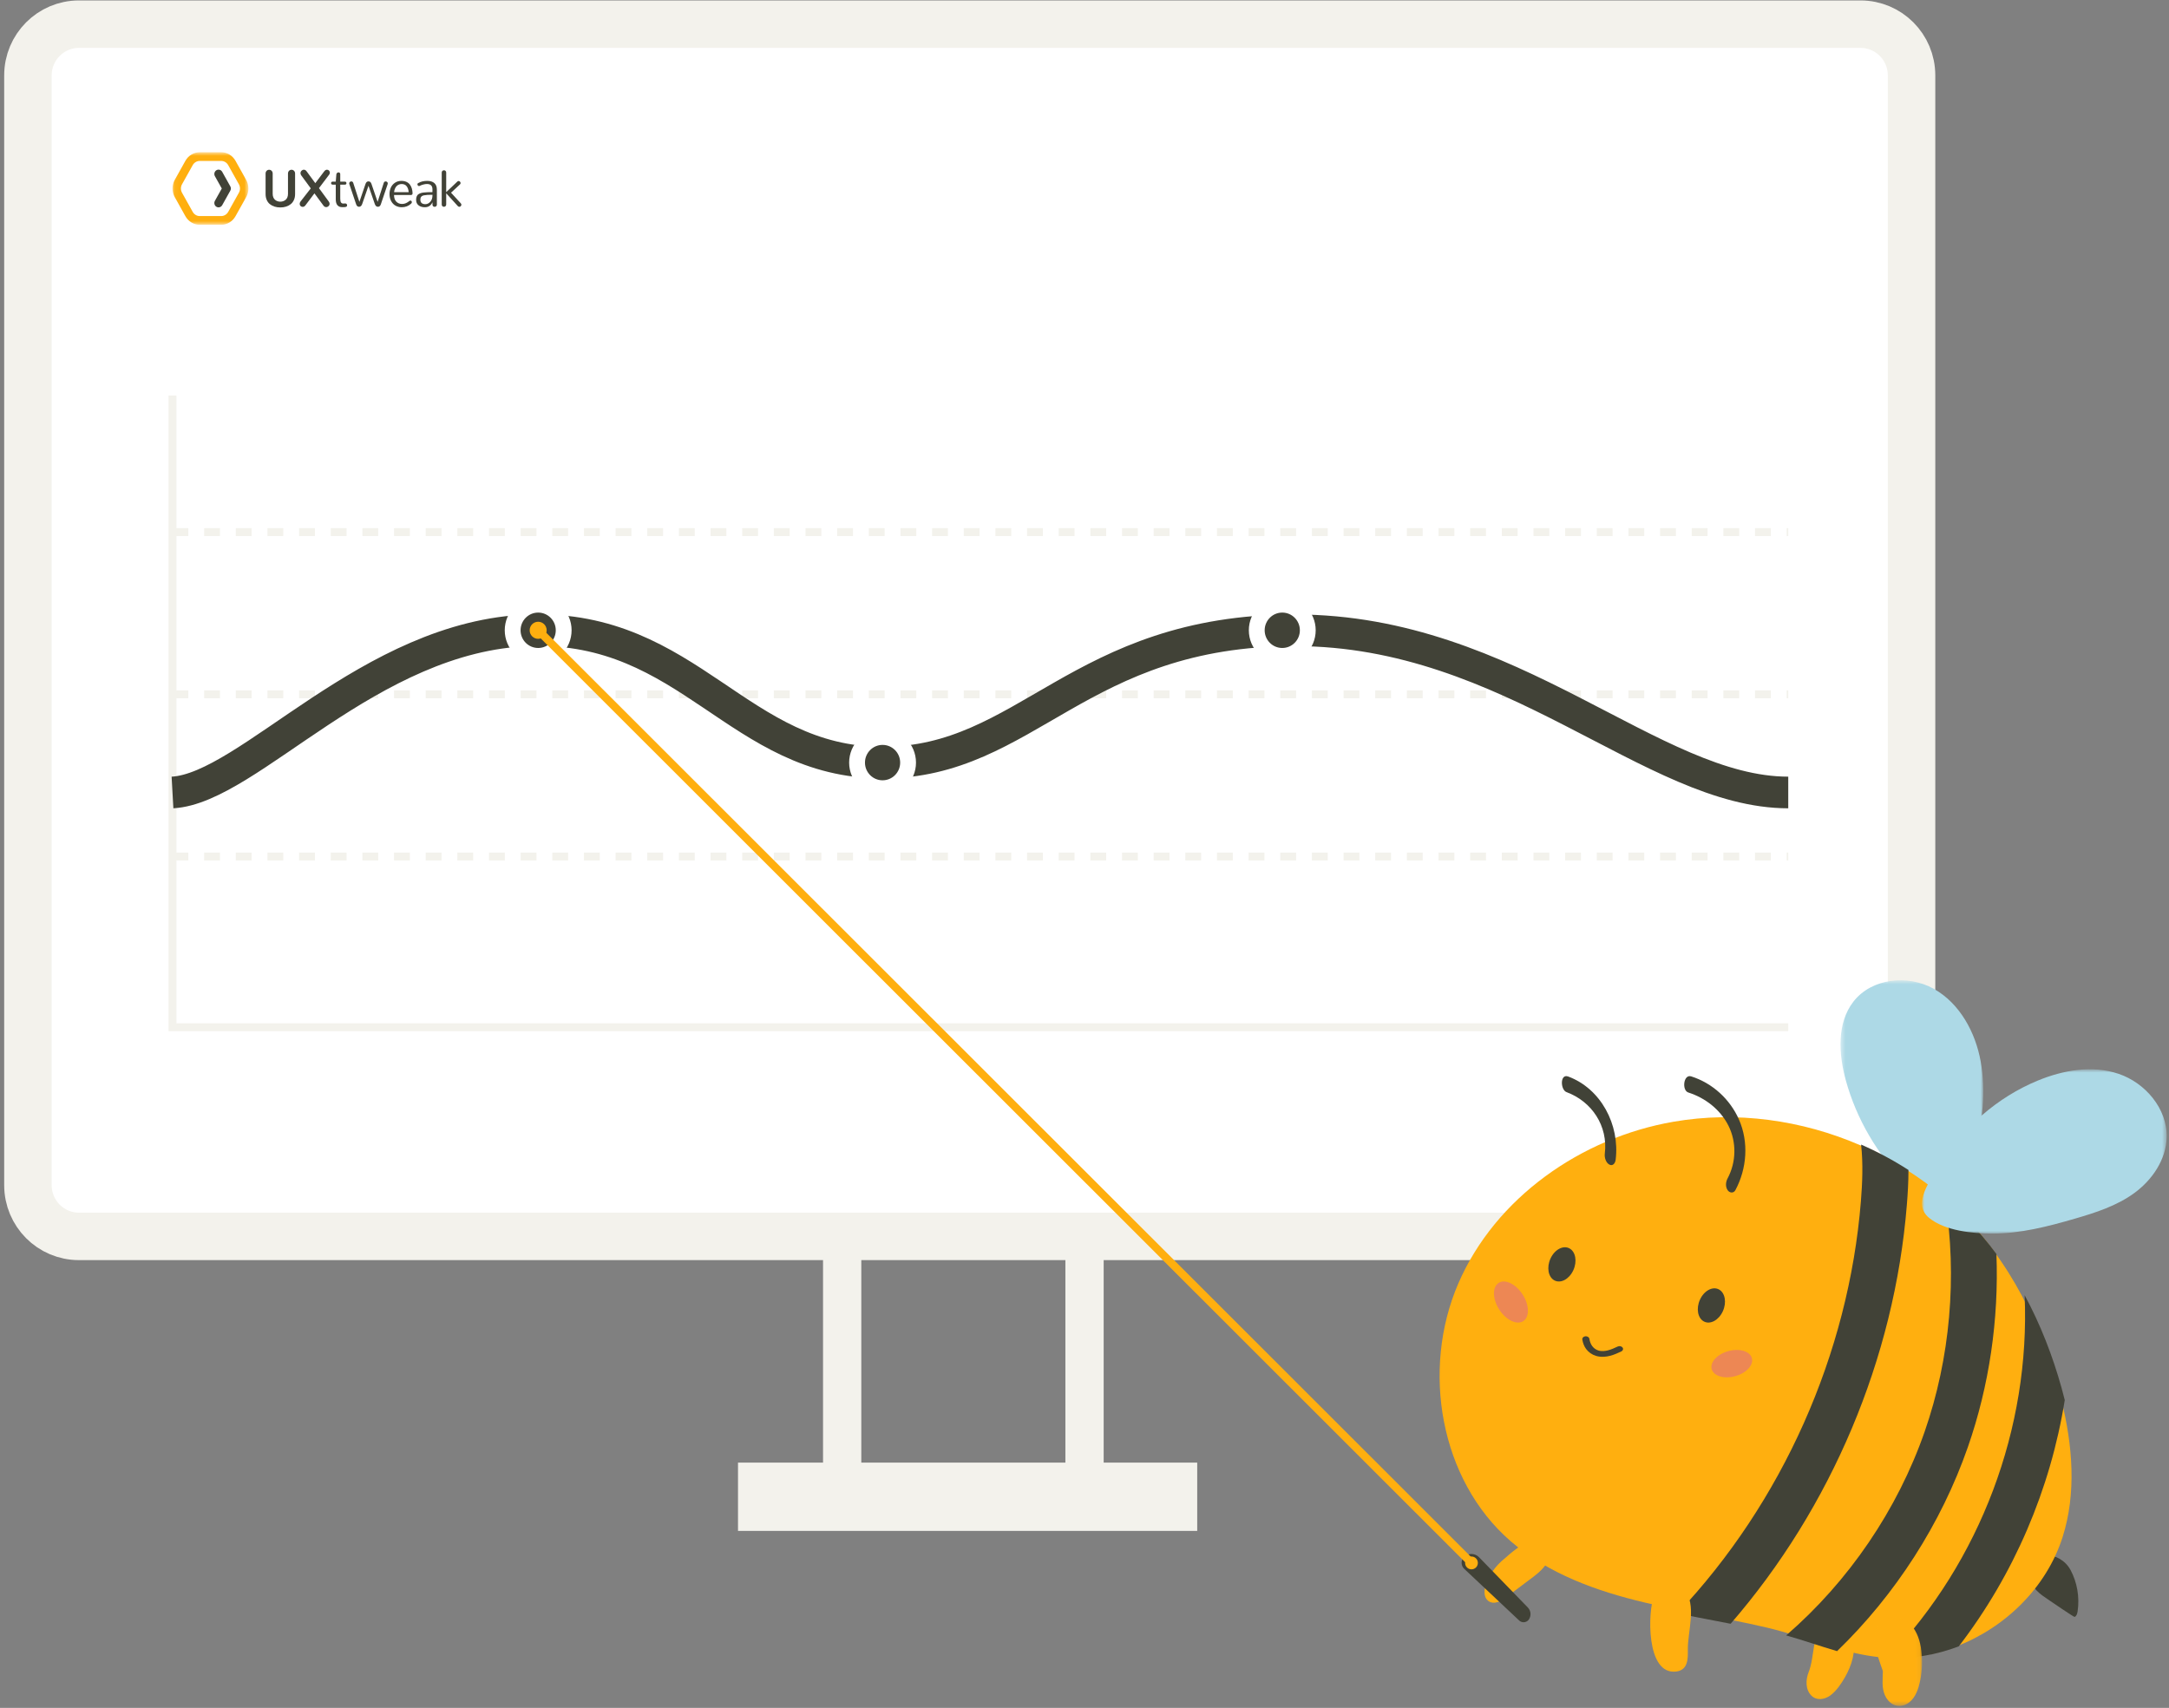
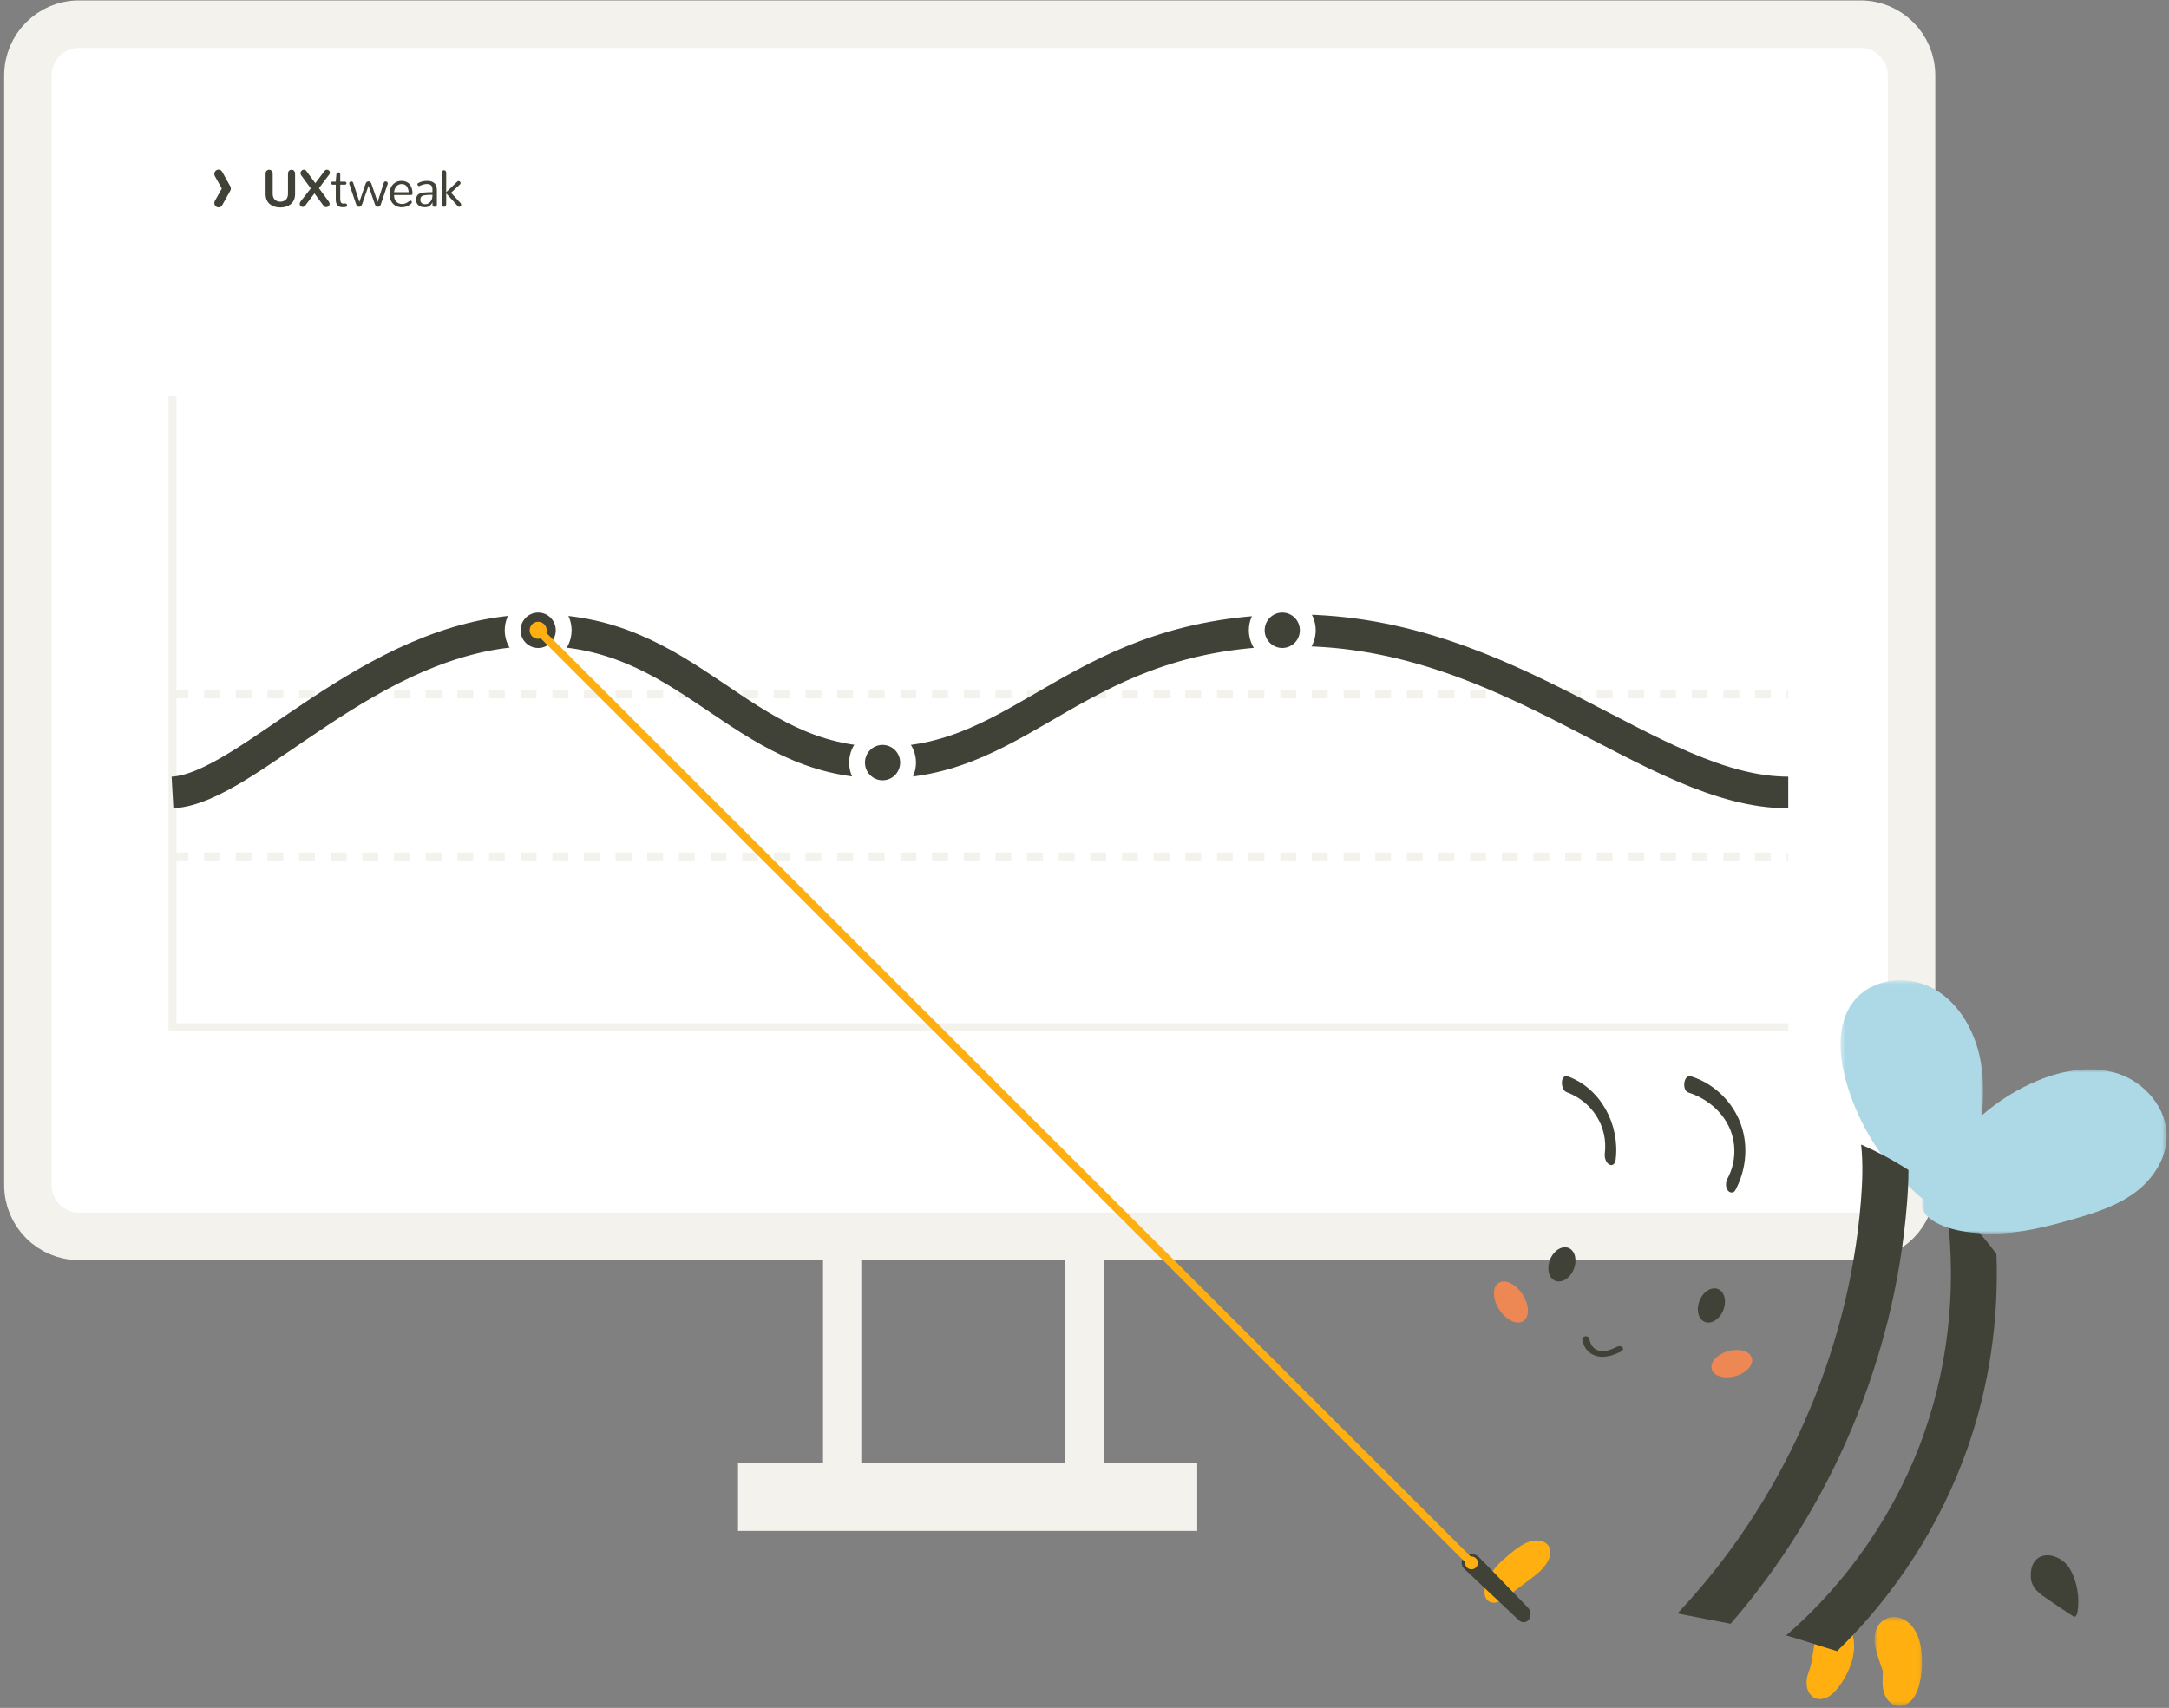
<svg xmlns="http://www.w3.org/2000/svg" width="466" height="367" viewBox="0 0 466 367" fill="none">
  <rect x="0" y="0" width="466" height="367" fill="#808080" stroke="none" />
  <path d="M185.048 269.348H176.826V324.381H185.048V269.348Z" fill="#F3F2EC" />
  <path d="M237.118 269.348H228.896V324.381H237.118V269.348Z" fill="#F3F2EC" />
  <path d="M257.217 314.291H158.557V328.967H257.217V314.291Z" fill="#F3F2EC" />
  <path d="M399.727 5.194H16.962C10.908 5.194 6 10.122 6 16.2V254.673C6 260.752 10.908 265.68 16.962 265.68H399.727C405.781 265.68 410.689 260.752 410.689 254.673V16.2C410.689 10.122 405.781 5.194 399.727 5.194Z" fill="white" stroke="#F3F2EC" stroke-width="10.2" />
  <path d="M37.06 84.991V220.737H384.198" stroke="#F3F2EC" stroke-width="1.7" />
  <path d="M37.06 184.049H384.198" stroke="#F3F2EC" stroke-width="1.7" stroke-dasharray="3.4 3.4" />
  <path d="M37.06 149.195H384.198" stroke="#F3F2EC" stroke-width="1.7" stroke-dasharray="3.4 3.4" />
-   <path d="M37.06 114.341H384.198" stroke="#F3F2EC" stroke-width="1.7" stroke-dasharray="3.4 3.4" />
  <path d="M37.06 170.291C53.504 169.373 79.344 136.518 113.796 135.437C148.248 134.356 158.559 163.87 189.618 163.87C220.678 163.87 231.64 135.437 278.229 135.437C324.819 135.437 354.965 170.291 384.198 170.291" stroke="#414237" stroke-width="6.8" />
  <path d="M115.624 140.94C118.651 140.94 121.105 138.476 121.105 135.437C121.105 132.398 118.651 129.934 115.624 129.934C112.597 129.934 110.143 132.398 110.143 135.437C110.143 138.476 112.597 140.94 115.624 140.94Z" fill="#414237" stroke="white" stroke-width="3.4" />
  <path d="M115.622 137.272C116.631 137.272 117.449 136.45 117.449 135.437C117.449 134.424 116.631 133.603 115.622 133.603C114.613 133.603 113.795 134.424 113.795 135.437C113.795 136.45 114.613 137.272 115.622 137.272Z" fill="#FFAF0F" />
  <path d="M189.616 169.374C192.643 169.374 195.097 166.91 195.097 163.871C195.097 160.831 192.643 158.367 189.616 158.367C186.589 158.367 184.135 160.831 184.135 163.871C184.135 166.91 186.589 169.374 189.616 169.374Z" fill="#414237" stroke="white" stroke-width="3.4" />
  <path d="M275.489 140.94C278.516 140.94 280.97 138.476 280.97 135.437C280.97 132.398 278.516 129.934 275.489 129.934C272.462 129.934 270.008 132.398 270.008 135.437C270.008 138.476 272.462 140.94 275.489 140.94Z" fill="#414237" stroke="white" stroke-width="3.4" />
  <path fill-rule="evenodd" clip-rule="evenodd" d="M58.986 44.398C58.609 44.279 58.275 44.103 57.985 43.87C57.694 43.638 57.468 43.336 57.305 42.964C57.142 42.592 57.06 42.17 57.06 41.698V37.297C57.06 37.052 57.135 36.854 57.284 36.704C57.432 36.554 57.611 36.479 57.82 36.479C58.029 36.479 58.209 36.554 58.359 36.704C58.51 36.854 58.585 37.052 58.585 37.297V41.659C58.585 41.945 58.632 42.198 58.726 42.42C58.82 42.642 58.944 42.816 59.1 42.945C59.256 43.073 59.429 43.17 59.618 43.236C59.808 43.302 60.009 43.335 60.221 43.335C60.434 43.335 60.636 43.302 60.827 43.236C61.018 43.17 61.193 43.073 61.353 42.945C61.512 42.816 61.639 42.642 61.733 42.42C61.826 42.198 61.873 41.945 61.873 41.659V37.297C61.873 37.052 61.949 36.854 62.099 36.704C62.25 36.554 62.429 36.479 62.638 36.479C62.844 36.479 63.022 36.554 63.172 36.704C63.322 36.854 63.398 37.052 63.398 37.297V41.698C63.398 42.17 63.316 42.591 63.151 42.961C62.986 43.331 62.758 43.632 62.468 43.865C62.178 44.097 61.842 44.274 61.462 44.395C61.081 44.516 60.667 44.576 60.221 44.576C59.775 44.576 59.363 44.517 58.986 44.398Z" fill="#414237" />
  <path fill-rule="evenodd" clip-rule="evenodd" d="M67.556 41.549L65.633 44.104C65.467 44.338 65.263 44.455 65.022 44.455C64.849 44.455 64.699 44.394 64.573 44.271C64.448 44.149 64.385 43.996 64.385 43.813C64.385 43.64 64.448 43.464 64.576 43.285L66.77 40.478L64.709 37.671C64.61 37.528 64.56 37.376 64.56 37.215C64.56 37.014 64.633 36.839 64.778 36.69C64.923 36.542 65.091 36.468 65.282 36.468C65.516 36.468 65.716 36.587 65.883 36.825L67.742 39.357L69.617 36.869C69.805 36.601 70.019 36.468 70.26 36.468C70.426 36.468 70.57 36.531 70.69 36.657C70.811 36.783 70.871 36.933 70.871 37.105C70.871 37.248 70.823 37.385 70.727 37.517L68.528 40.428L70.653 43.329C70.759 43.475 70.812 43.628 70.812 43.785C70.812 43.983 70.738 44.152 70.589 44.293C70.441 44.434 70.271 44.505 70.079 44.505C69.838 44.505 69.636 44.387 69.474 44.153L67.556 41.549Z" fill="#414237" />
  <path fill-rule="evenodd" clip-rule="evenodd" d="M72.499 44.101C72.259 43.828 72.138 43.408 72.138 42.84V39.676H71.49C71.373 39.676 71.284 39.647 71.222 39.588C71.16 39.53 71.129 39.451 71.129 39.352C71.129 39.257 71.159 39.179 71.219 39.119C71.279 39.058 71.368 39.028 71.485 39.028H72.138L72.266 37.468C72.273 37.35 72.323 37.25 72.417 37.166C72.511 37.081 72.615 37.039 72.728 37.039C72.834 37.039 72.923 37.073 72.994 37.141C73.064 37.209 73.1 37.306 73.1 37.435V39.028H74.077C74.194 39.028 74.282 39.059 74.34 39.121C74.398 39.184 74.428 39.264 74.428 39.363C74.428 39.572 74.311 39.676 74.077 39.676H73.1V42.67C73.1 43.047 73.151 43.319 73.254 43.486C73.356 43.653 73.519 43.736 73.743 43.736H73.801L74.162 43.719H74.194C74.311 43.719 74.403 43.758 74.47 43.835C74.537 43.912 74.571 44.001 74.571 44.104C74.571 44.196 74.552 44.27 74.513 44.326C74.474 44.383 74.415 44.425 74.335 44.45C74.255 44.475 74.175 44.492 74.096 44.499C74.016 44.507 73.912 44.511 73.785 44.511H73.472C73.064 44.511 72.74 44.374 72.499 44.101Z" fill="#414237" />
  <path fill-rule="evenodd" clip-rule="evenodd" d="M80.522 43.829L79.168 39.918L77.818 43.829C77.676 44.232 77.45 44.433 77.138 44.433C76.841 44.433 76.632 44.25 76.511 43.884L75.061 39.588C75.04 39.53 75.029 39.471 75.029 39.412C75.029 39.284 75.074 39.181 75.165 39.102C75.255 39.023 75.359 38.984 75.475 38.984C75.688 38.984 75.828 39.092 75.895 39.308L77.213 43.379L78.53 39.522C78.654 39.156 78.866 38.973 79.168 38.973C79.472 38.973 79.686 39.156 79.81 39.522L81.128 43.379L82.445 39.308C82.512 39.092 82.652 38.984 82.865 38.984C82.981 38.984 83.085 39.023 83.175 39.102C83.266 39.181 83.311 39.284 83.311 39.412C83.311 39.471 83.3 39.53 83.279 39.588L81.829 43.884C81.708 44.25 81.499 44.433 81.202 44.433C80.887 44.433 80.66 44.232 80.522 43.829Z" fill="#414237" />
  <path fill-rule="evenodd" clip-rule="evenodd" d="M87.799 41.291C87.767 40.779 87.627 40.359 87.379 40.033C87.131 39.707 86.769 39.544 86.29 39.544C86.043 39.544 85.818 39.594 85.616 39.693C85.414 39.791 85.248 39.924 85.119 40.091C84.99 40.258 84.887 40.442 84.811 40.646C84.735 40.849 84.688 41.064 84.67 41.291H87.799ZM84.973 44.192C84.58 43.968 84.267 43.64 84.035 43.206C83.803 42.772 83.688 42.266 83.688 41.687C83.688 41.178 83.785 40.713 83.98 40.291C84.174 39.87 84.468 39.528 84.862 39.264C85.255 39.001 85.713 38.868 86.237 38.868C86.652 38.868 87.015 38.94 87.326 39.083C87.638 39.226 87.886 39.423 88.07 39.673C88.254 39.924 88.392 40.205 88.484 40.514C88.576 40.824 88.628 41.163 88.638 41.533C88.638 41.639 88.61 41.727 88.553 41.797C88.497 41.866 88.412 41.901 88.298 41.901H84.654C84.661 42.531 84.824 43.008 85.143 43.332C85.462 43.656 85.871 43.822 86.37 43.829C86.685 43.829 86.969 43.771 87.22 43.653C87.472 43.536 87.725 43.377 87.98 43.175C88.043 43.124 88.111 43.099 88.182 43.099C88.267 43.099 88.338 43.133 88.397 43.2C88.455 43.268 88.484 43.348 88.484 43.439C88.484 43.557 88.435 43.661 88.336 43.752C87.776 44.272 87.1 44.532 86.306 44.532C85.811 44.529 85.366 44.415 84.973 44.192Z" fill="#414237" />
  <path fill-rule="evenodd" clip-rule="evenodd" d="M92.451 43.351C92.757 43.003 92.91 42.56 92.91 42.022V41.857C92.471 41.857 92.113 41.865 91.837 41.882C91.561 41.898 91.317 41.928 91.104 41.97C90.892 42.012 90.732 42.074 90.626 42.157C90.52 42.239 90.441 42.339 90.39 42.456C90.338 42.573 90.313 42.723 90.313 42.907C90.313 43.24 90.408 43.484 90.6 43.64C90.791 43.795 91.051 43.873 91.38 43.873C91.788 43.873 92.144 43.7 92.451 43.351ZM89.925 44.12C89.578 43.846 89.404 43.456 89.404 42.95C89.404 42.742 89.425 42.559 89.468 42.401C89.511 42.244 89.571 42.105 89.649 41.986C89.727 41.867 89.836 41.767 89.978 41.684C90.12 41.602 90.275 41.534 90.445 41.481C90.615 41.428 90.832 41.388 91.094 41.36C91.356 41.332 91.626 41.313 91.904 41.302C92.182 41.291 92.517 41.286 92.91 41.286V40.687C92.91 40.295 92.809 40.006 92.608 39.819C92.406 39.632 92.124 39.539 91.763 39.539C91.547 39.539 91.331 39.563 91.115 39.61C90.899 39.658 90.729 39.705 90.605 39.753C90.481 39.801 90.329 39.867 90.148 39.951C90.113 39.969 90.07 39.978 90.02 39.978C89.928 39.978 89.849 39.939 89.781 39.86C89.714 39.782 89.68 39.695 89.68 39.599C89.68 39.489 89.73 39.405 89.829 39.347C90.378 39.028 91.031 38.868 91.789 38.868C92.438 38.868 92.945 39.024 93.311 39.336C93.678 39.647 93.861 40.127 93.861 40.775V43.978C93.861 44.12 93.812 44.233 93.715 44.316C93.618 44.398 93.505 44.439 93.378 44.439C93.25 44.439 93.141 44.4 93.051 44.321C92.961 44.242 92.916 44.132 92.916 43.989V43.461C92.586 44.175 92.041 44.532 91.279 44.532C90.724 44.532 90.272 44.395 89.925 44.12Z" fill="#414237" />
-   <path fill-rule="evenodd" clip-rule="evenodd" d="M95.041 44.305C94.948 44.218 94.902 44.095 94.902 43.934V37.083C94.902 36.929 94.951 36.809 95.048 36.721C95.146 36.633 95.26 36.589 95.391 36.589C95.519 36.589 95.629 36.633 95.723 36.721C95.817 36.809 95.864 36.929 95.864 37.083V41.286L98.276 39.001C98.353 38.931 98.437 38.896 98.525 38.896C98.638 38.896 98.739 38.942 98.825 39.033C98.912 39.125 98.956 39.228 98.956 39.341C98.956 39.444 98.913 39.537 98.828 39.621L96.9 41.407L99.009 43.703C99.087 43.787 99.126 43.882 99.126 43.989C99.126 44.106 99.08 44.21 98.99 44.302C98.9 44.394 98.796 44.439 98.679 44.439C98.555 44.439 98.449 44.388 98.361 44.285L95.864 41.538V43.934C95.864 44.091 95.815 44.214 95.718 44.302C95.62 44.39 95.506 44.434 95.375 44.434C95.244 44.434 95.133 44.391 95.041 44.305Z" fill="#414237" />
+   <path fill-rule="evenodd" clip-rule="evenodd" d="M95.041 44.305C94.948 44.218 94.902 44.095 94.902 43.934V37.083C94.902 36.929 94.951 36.809 95.048 36.721C95.146 36.633 95.26 36.589 95.391 36.589C95.519 36.589 95.629 36.633 95.723 36.721C95.817 36.809 95.864 36.929 95.864 37.083V41.286L98.276 39.001C98.353 38.931 98.437 38.896 98.525 38.896C98.638 38.896 98.739 38.942 98.825 39.033C98.912 39.125 98.956 39.228 98.956 39.341C98.956 39.444 98.913 39.537 98.828 39.621L96.9 41.407L99.009 43.703C99.126 44.106 99.08 44.21 98.99 44.302C98.9 44.394 98.796 44.439 98.679 44.439C98.555 44.439 98.449 44.388 98.361 44.285L95.864 41.538V43.934C95.864 44.091 95.815 44.214 95.718 44.302C95.62 44.39 95.506 44.434 95.375 44.434C95.244 44.434 95.133 44.391 95.041 44.305Z" fill="#414237" />
  <mask id="mask0_10092_80623" style="mask-type:alpha" maskUnits="userSpaceOnUse" x="37" y="32" width="17" height="17">
-     <path d="M37.062 32.71H53.368V48.303H37.062V32.71Z" fill="white" />
-   </mask>
+     </mask>
  <g mask="url(#mask0_10092_80623)">
    <path fill-rule="evenodd" clip-rule="evenodd" d="M42.917 34.581C42.294 34.581 41.714 34.928 41.403 35.486L39.105 39.602C38.793 40.16 38.793 40.853 39.105 41.411L41.403 45.527C41.714 46.085 42.294 46.432 42.917 46.432H47.514C48.136 46.432 48.717 46.085 49.028 45.527L51.326 41.411C51.638 40.853 51.638 40.16 51.326 39.602L49.028 35.486C48.717 34.928 48.137 34.581 47.514 34.581H42.917ZM47.514 48.303H42.917C41.65 48.303 40.469 47.598 39.836 46.463L37.538 42.346C36.904 41.212 36.904 39.801 37.538 38.667L39.836 34.55C40.469 33.415 41.65 32.71 42.917 32.71H47.514C48.781 32.71 49.962 33.415 50.595 34.55L52.893 38.667C53.527 39.801 53.527 41.212 52.893 42.346L50.595 46.463C49.962 47.598 48.781 48.303 47.514 48.303Z" fill="#FFAF0F" />
  </g>
  <path fill-rule="evenodd" clip-rule="evenodd" d="M46.953 44.561C46.799 44.561 46.644 44.52 46.501 44.435C46.069 44.177 45.92 43.605 46.17 43.157L47.65 40.506L46.17 37.856C45.92 37.408 46.069 36.836 46.501 36.578C46.934 36.319 47.487 36.473 47.737 36.92L49.478 40.039C49.64 40.328 49.64 40.685 49.478 40.974L47.737 44.093C47.569 44.393 47.266 44.561 46.953 44.561Z" fill="#414237" />
  <mask id="mask1_10092_80623" style="mask-type:alpha" maskUnits="userSpaceOnUse" x="395" y="210" width="32" height="50">
    <path d="M395.424 210.649H426.082V259.192H395.424V210.649Z" fill="white" />
  </mask>
  <g mask="url(#mask1_10092_80623)">
    <path fill-rule="evenodd" clip-rule="evenodd" d="M396.561 232.13C395.006 226.477 394.62 219.876 398.181 215.256C402.092 210.179 409.901 209.369 415.461 212.476C421.021 215.582 424.416 221.784 425.549 228.128C426.683 234.473 425.832 241.004 424.644 247.338C423.97 250.935 422.825 256.501 419.39 258.523C415.546 260.785 411.999 256.795 409.408 254.197C403.357 248.128 398.852 240.456 396.561 232.13Z" fill="#ADD9E6" />
  </g>
  <path fill-rule="evenodd" clip-rule="evenodd" d="M397.818 350.837C396.854 348.498 394.382 346.041 391.977 348.422C389.255 351.118 389.922 355.979 388.578 359.32C387.937 360.913 387.85 363.062 389.181 364.372C390.338 365.509 392.077 365.188 393.267 364.301C394.55 363.343 395.572 361.81 396.357 360.457C397.841 357.899 398.779 354.804 398.146 351.871C398.075 351.541 397.963 351.19 397.818 350.837Z" fill="#FFAF0F" />
  <path fill-rule="evenodd" clip-rule="evenodd" d="M328.952 331.168C327.563 331.538 326.226 332.437 325.045 333.382C324.502 333.817 323.965 334.271 323.444 334.745C323.164 334.966 322.89 335.197 322.623 335.439C320.691 337.196 318.691 340.149 318.972 342.57C319.106 343.717 320.017 344.547 321.236 344.382C322.731 344.18 324.2 342.761 325.457 341.819C326.799 340.812 328.147 339.813 329.484 338.797C330.876 337.738 332.208 336.48 332.838 334.842C333.937 331.986 331.429 330.508 328.952 331.168Z" fill="#FFAF0F" />
  <path fill-rule="evenodd" clip-rule="evenodd" d="M445.724 347.449C446.148 347.271 446.301 346.709 446.373 346.219C446.814 343.204 446.27 340.03 444.861 337.393C442.637 333.232 436.042 332.594 436.311 338.87C436.416 341.335 438.298 342.531 440.016 343.701C440.656 344.137 445.574 347.512 445.724 347.449Z" fill="#414237" />
-   <path fill-rule="evenodd" clip-rule="evenodd" d="M443.131 330.322C439.682 341.111 430.847 349.737 420.346 353.773C415.558 355.624 410.426 356.518 405.3 356.219C404.689 356.185 404.084 356.136 403.477 356.066C400.208 355.697 397.016 354.911 393.841 353.974C390.161 352.897 386.53 351.63 382.867 350.594C381.892 350.316 380.91 350.053 379.923 349.818C377.194 349.169 374.456 348.592 371.712 348.05C367.914 347.308 364.099 346.616 360.307 345.859C358.001 345.392 355.694 344.912 353.404 344.366C343.02 341.916 332.645 338.187 324.57 331.189C309.365 318.026 305.316 294.344 313.29 275.842C321.264 257.347 339.749 244.469 359.54 241.043C373.035 238.701 387.128 240.65 399.687 246.105C403.209 247.634 406.609 249.443 409.843 251.511C412.38 253.126 414.815 254.905 417.126 256.834C420.017 259.254 422.706 261.909 425.155 264.781C426.206 266.012 427.217 267.282 428.173 268.584C430.483 271.685 432.536 274.954 434.359 278.368C437.732 284.66 440.323 291.406 442.225 298.302C442.463 299.158 442.687 300.023 442.898 300.889C445.289 310.583 446.15 320.849 443.131 330.322L342.869 353.334L443.131 330.322Z" fill="#FFAF0F" />
  <path fill-rule="evenodd" clip-rule="evenodd" d="M410.026 251.413C410.027 254.025 409.872 256.547 409.678 258.914C407.023 291.923 393.413 324.011 371.818 348.921C368.012 348.171 364.189 347.473 360.389 346.708C382.91 322.856 397.165 290.966 399.809 258.102C400.108 254.306 400.307 250.102 399.85 245.952C403.378 247.497 406.785 249.324 410.026 251.413Z" fill="#414237" />
  <path fill-rule="evenodd" clip-rule="evenodd" d="M428.922 269.463L428.923 269.47C429.459 283.543 427.388 297.762 422.787 310.956C417.049 327.413 407.243 342.658 394.69 354.8C394.691 354.807 394.691 354.807 394.683 354.801C391.02 353.723 387.401 352.457 383.748 351.421C397.173 339.813 407.647 324.442 413.49 307.68C419.01 291.828 420.525 274.355 417.907 257.72C420.79 260.139 423.47 262.792 425.913 265.662C426.96 266.892 427.968 268.161 428.922 269.463Z" fill="#414237" />
-   <path fill-rule="evenodd" clip-rule="evenodd" d="M443.604 300.85C440.539 319.998 432.697 338.341 420.837 353.772C416.003 355.623 410.821 356.519 405.646 356.219C425.474 335.501 436.218 306.857 434.983 278.314C438.389 284.611 441.005 291.362 442.925 298.262C443.165 299.119 443.392 299.984 443.604 300.85Z" fill="#414237" />
  <path fill-rule="evenodd" clip-rule="evenodd" d="M373.599 240.547C371.69 236.225 367.959 232.764 363.351 231.297C361.68 230.765 361.296 234.305 362.73 234.761C366.409 235.932 369.618 238.457 371.338 241.871C373.121 245.412 373.037 249.717 371.168 253.21C370.757 253.978 370.662 254.993 371.173 255.749C371.584 256.358 372.452 256.472 372.84 255.746C375.327 251.101 375.745 245.405 373.599 240.547Z" fill="#414237" />
  <path fill-rule="evenodd" clip-rule="evenodd" d="M336.917 231.325C335.125 230.663 335.234 234.19 336.567 234.683C341.968 236.68 345.526 241.924 344.78 247.932C344.681 248.734 345.027 249.875 345.773 250.256C346.532 250.643 347.027 249.935 347.116 249.221C348.052 241.676 343.934 233.92 336.917 231.325Z" fill="#414237" />
-   <path fill-rule="evenodd" clip-rule="evenodd" d="M361.775 341.404C359.715 338.976 356.459 340.21 355.389 342.799C354.016 346.126 353.556 360.051 360.166 359.179C362.67 358.849 362.659 356.413 362.623 354.556C362.545 350.545 364.68 344.829 361.775 341.404Z" fill="#FFAF0F" />
  <mask id="mask2_10092_80623" style="mask-type:alpha" maskUnits="userSpaceOnUse" x="402" y="347" width="11" height="20">
    <path d="M402.727 347.451H412.946V366.574H402.727V347.451Z" fill="white" />
  </mask>
  <g mask="url(#mask2_10092_80623)">
    <path fill-rule="evenodd" clip-rule="evenodd" d="M411.404 350.301C410.544 348.871 409.119 347.702 407.425 347.483C405.798 347.272 404.145 348.123 403.365 349.554C402.381 351.355 402.688 353.442 403.259 355.318C403.645 356.588 404.084 357.844 404.526 359.098C404.499 360.828 404.244 362.586 404.943 364.227C405.652 365.892 407.182 366.986 409.019 366.426C410.769 365.892 411.747 364.089 412.215 362.451C412.78 360.469 413.022 358.376 412.925 356.317C412.828 354.246 412.488 352.106 411.404 350.301Z" fill="#FFAF0F" />
  </g>
  <mask id="mask3_10092_80623" style="mask-type:alpha" maskUnits="userSpaceOnUse" x="412" y="229" width="54" height="37">
    <path d="M412.943 229.772H465.5V265.075H412.943V229.772Z" fill="white" />
  </mask>
  <g mask="url(#mask3_10092_80623)">
    <path fill-rule="evenodd" clip-rule="evenodd" d="M437.708 232.24C443.249 229.941 449.516 228.834 455.19 230.754C460.863 232.674 465.65 238.197 465.497 244.388C465.378 249.21 462.371 253.567 458.571 256.347C454.771 259.127 450.235 260.577 445.758 261.879C439.972 263.561 434.064 265.075 428.055 265.075C423.905 265.075 417.827 264.501 414.435 261.682C410.811 258.67 414.67 253.661 416.756 250.298C421.746 242.255 429.136 235.797 437.708 232.24Z" fill="#ADD9E6" />
  </g>
  <path fill-rule="evenodd" clip-rule="evenodd" d="M338.021 272.953C337.144 274.861 335.337 275.844 333.983 275.149C332.63 274.454 332.243 272.344 333.12 270.436C333.996 268.529 335.803 267.545 337.157 268.24C338.51 268.935 338.897 271.045 338.021 272.953Z" fill="#414237" />
  <path fill-rule="evenodd" clip-rule="evenodd" d="M370.138 281.779C369.262 283.686 367.454 284.67 366.101 283.975C364.747 283.28 364.36 281.17 365.237 279.262C366.113 277.354 367.921 276.371 369.274 277.066C370.628 277.761 371.015 279.871 370.138 281.779Z" fill="#414237" />
  <path fill-rule="evenodd" clip-rule="evenodd" d="M327.487 283.72C326.241 284.821 323.946 283.953 322.362 281.78C320.778 279.607 320.504 276.952 321.75 275.85C322.996 274.747 325.291 275.616 326.875 277.789C328.459 279.962 328.733 282.618 327.487 283.72Z" fill="#ED8754" />
  <path fill-rule="evenodd" clip-rule="evenodd" d="M376.378 291.819C376.804 293.301 375.22 295.042 372.839 295.707C370.459 296.372 368.183 295.711 367.757 294.229C367.33 292.747 368.915 291.006 371.295 290.341C373.676 289.675 375.951 290.337 376.378 291.819Z" fill="#ED8754" />
  <path fill-rule="evenodd" clip-rule="evenodd" d="M344.636 291.543C344.014 291.579 343.423 291.517 342.888 291.356C342.033 291.098 341.277 290.568 340.761 289.864C340.348 289.301 340.077 288.617 339.953 287.83C339.901 287.494 340.196 287.187 340.614 287.144C341.025 287.104 341.412 287.34 341.465 287.677C341.562 288.296 341.767 288.822 342.072 289.239C342.412 289.703 342.892 290.046 343.422 290.206C344.132 290.42 344.906 290.308 345.429 290.177C346.162 289.993 346.875 289.662 347.565 289.343C347.929 289.174 348.395 289.275 348.605 289.569C348.815 289.863 348.689 290.238 348.324 290.407C347.563 290.76 346.776 291.124 345.882 291.349C345.458 291.455 345.04 291.52 344.636 291.543Z" fill="#414237" />
  <path fill-rule="evenodd" clip-rule="evenodd" d="M317.771 334.624L328.248 345.425C328.915 346.113 329.014 347.173 328.487 347.974C328.066 348.613 327.208 348.788 326.572 348.365C326.507 348.322 326.446 348.274 326.389 348.221L314.583 337.119C313.868 336.446 313.831 335.319 314.5 334.602C314.562 334.535 314.629 334.474 314.7 334.418C315.626 333.689 316.95 333.778 317.771 334.624Z" fill="#414237" />
  <path d="M316.142 337.222C316.899 337.222 317.512 336.606 317.512 335.846C317.512 335.086 316.899 334.47 316.142 334.47C315.385 334.47 314.771 335.086 314.771 335.846C314.771 336.606 315.385 337.222 316.142 337.222Z" fill="#FFAF0F" />
  <path d="M316.599 336.305L115.625 135.437" stroke="#FFAF0F" stroke-width="1.7" />
</svg>